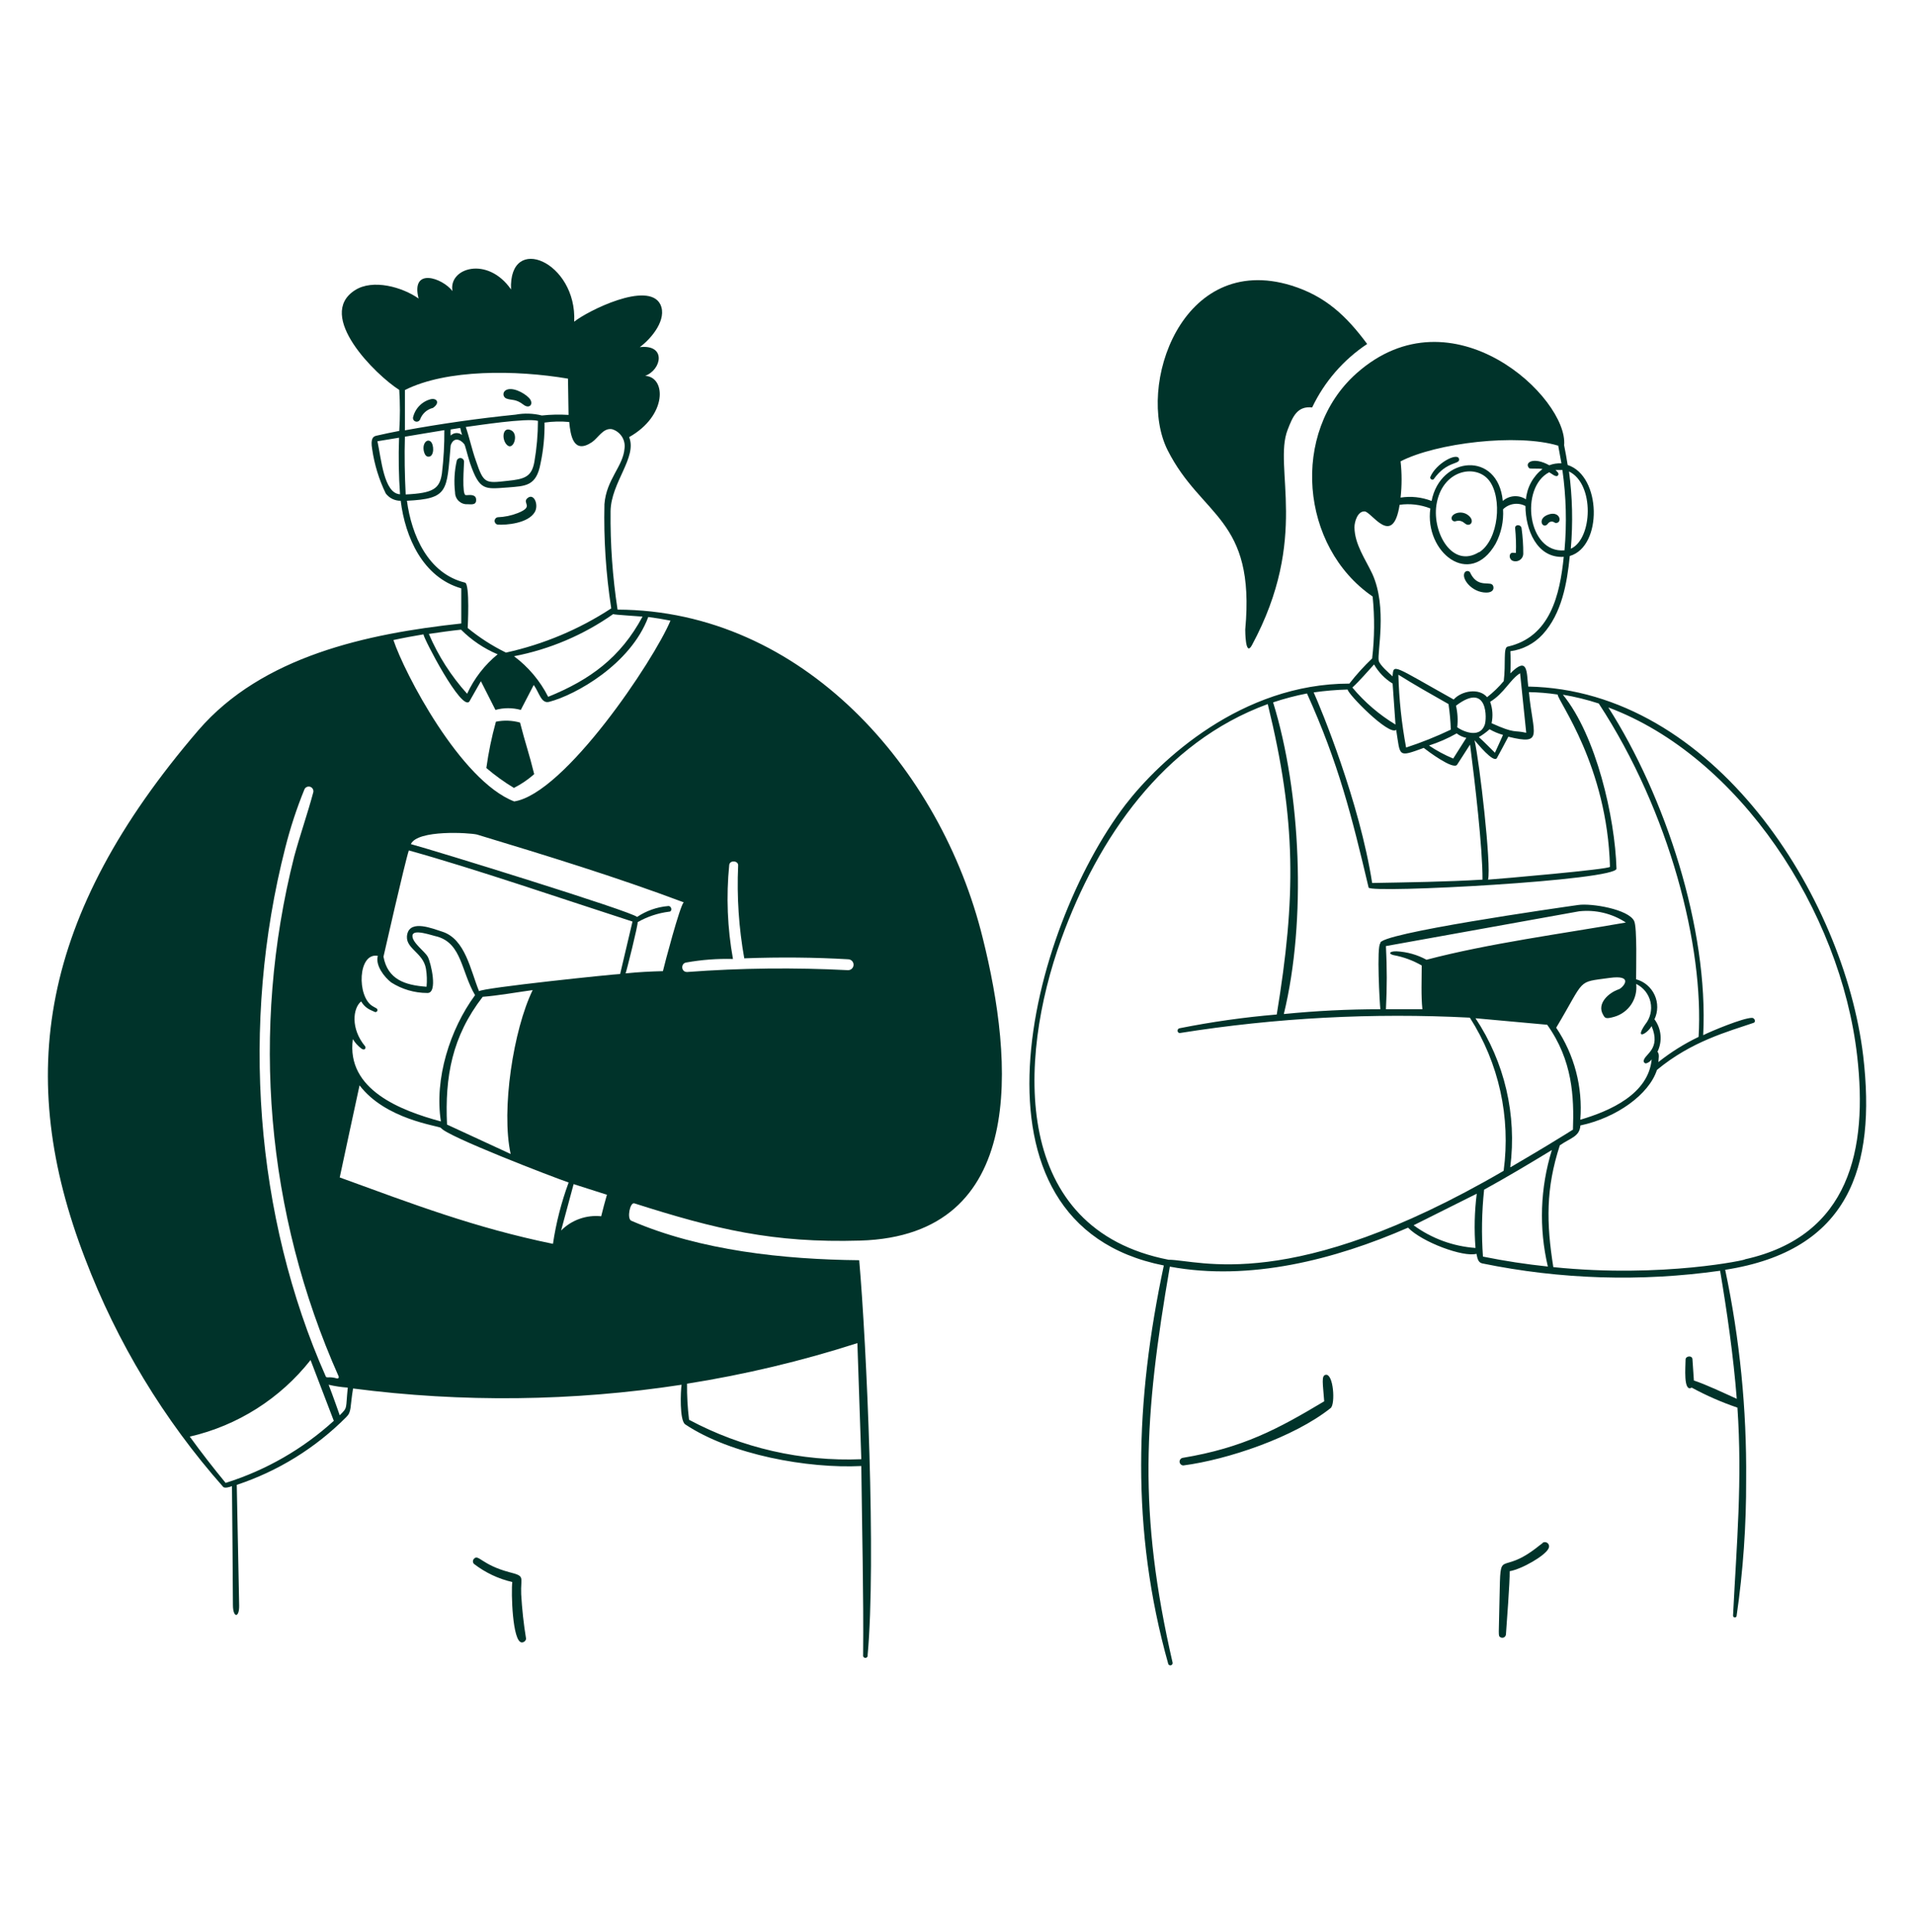
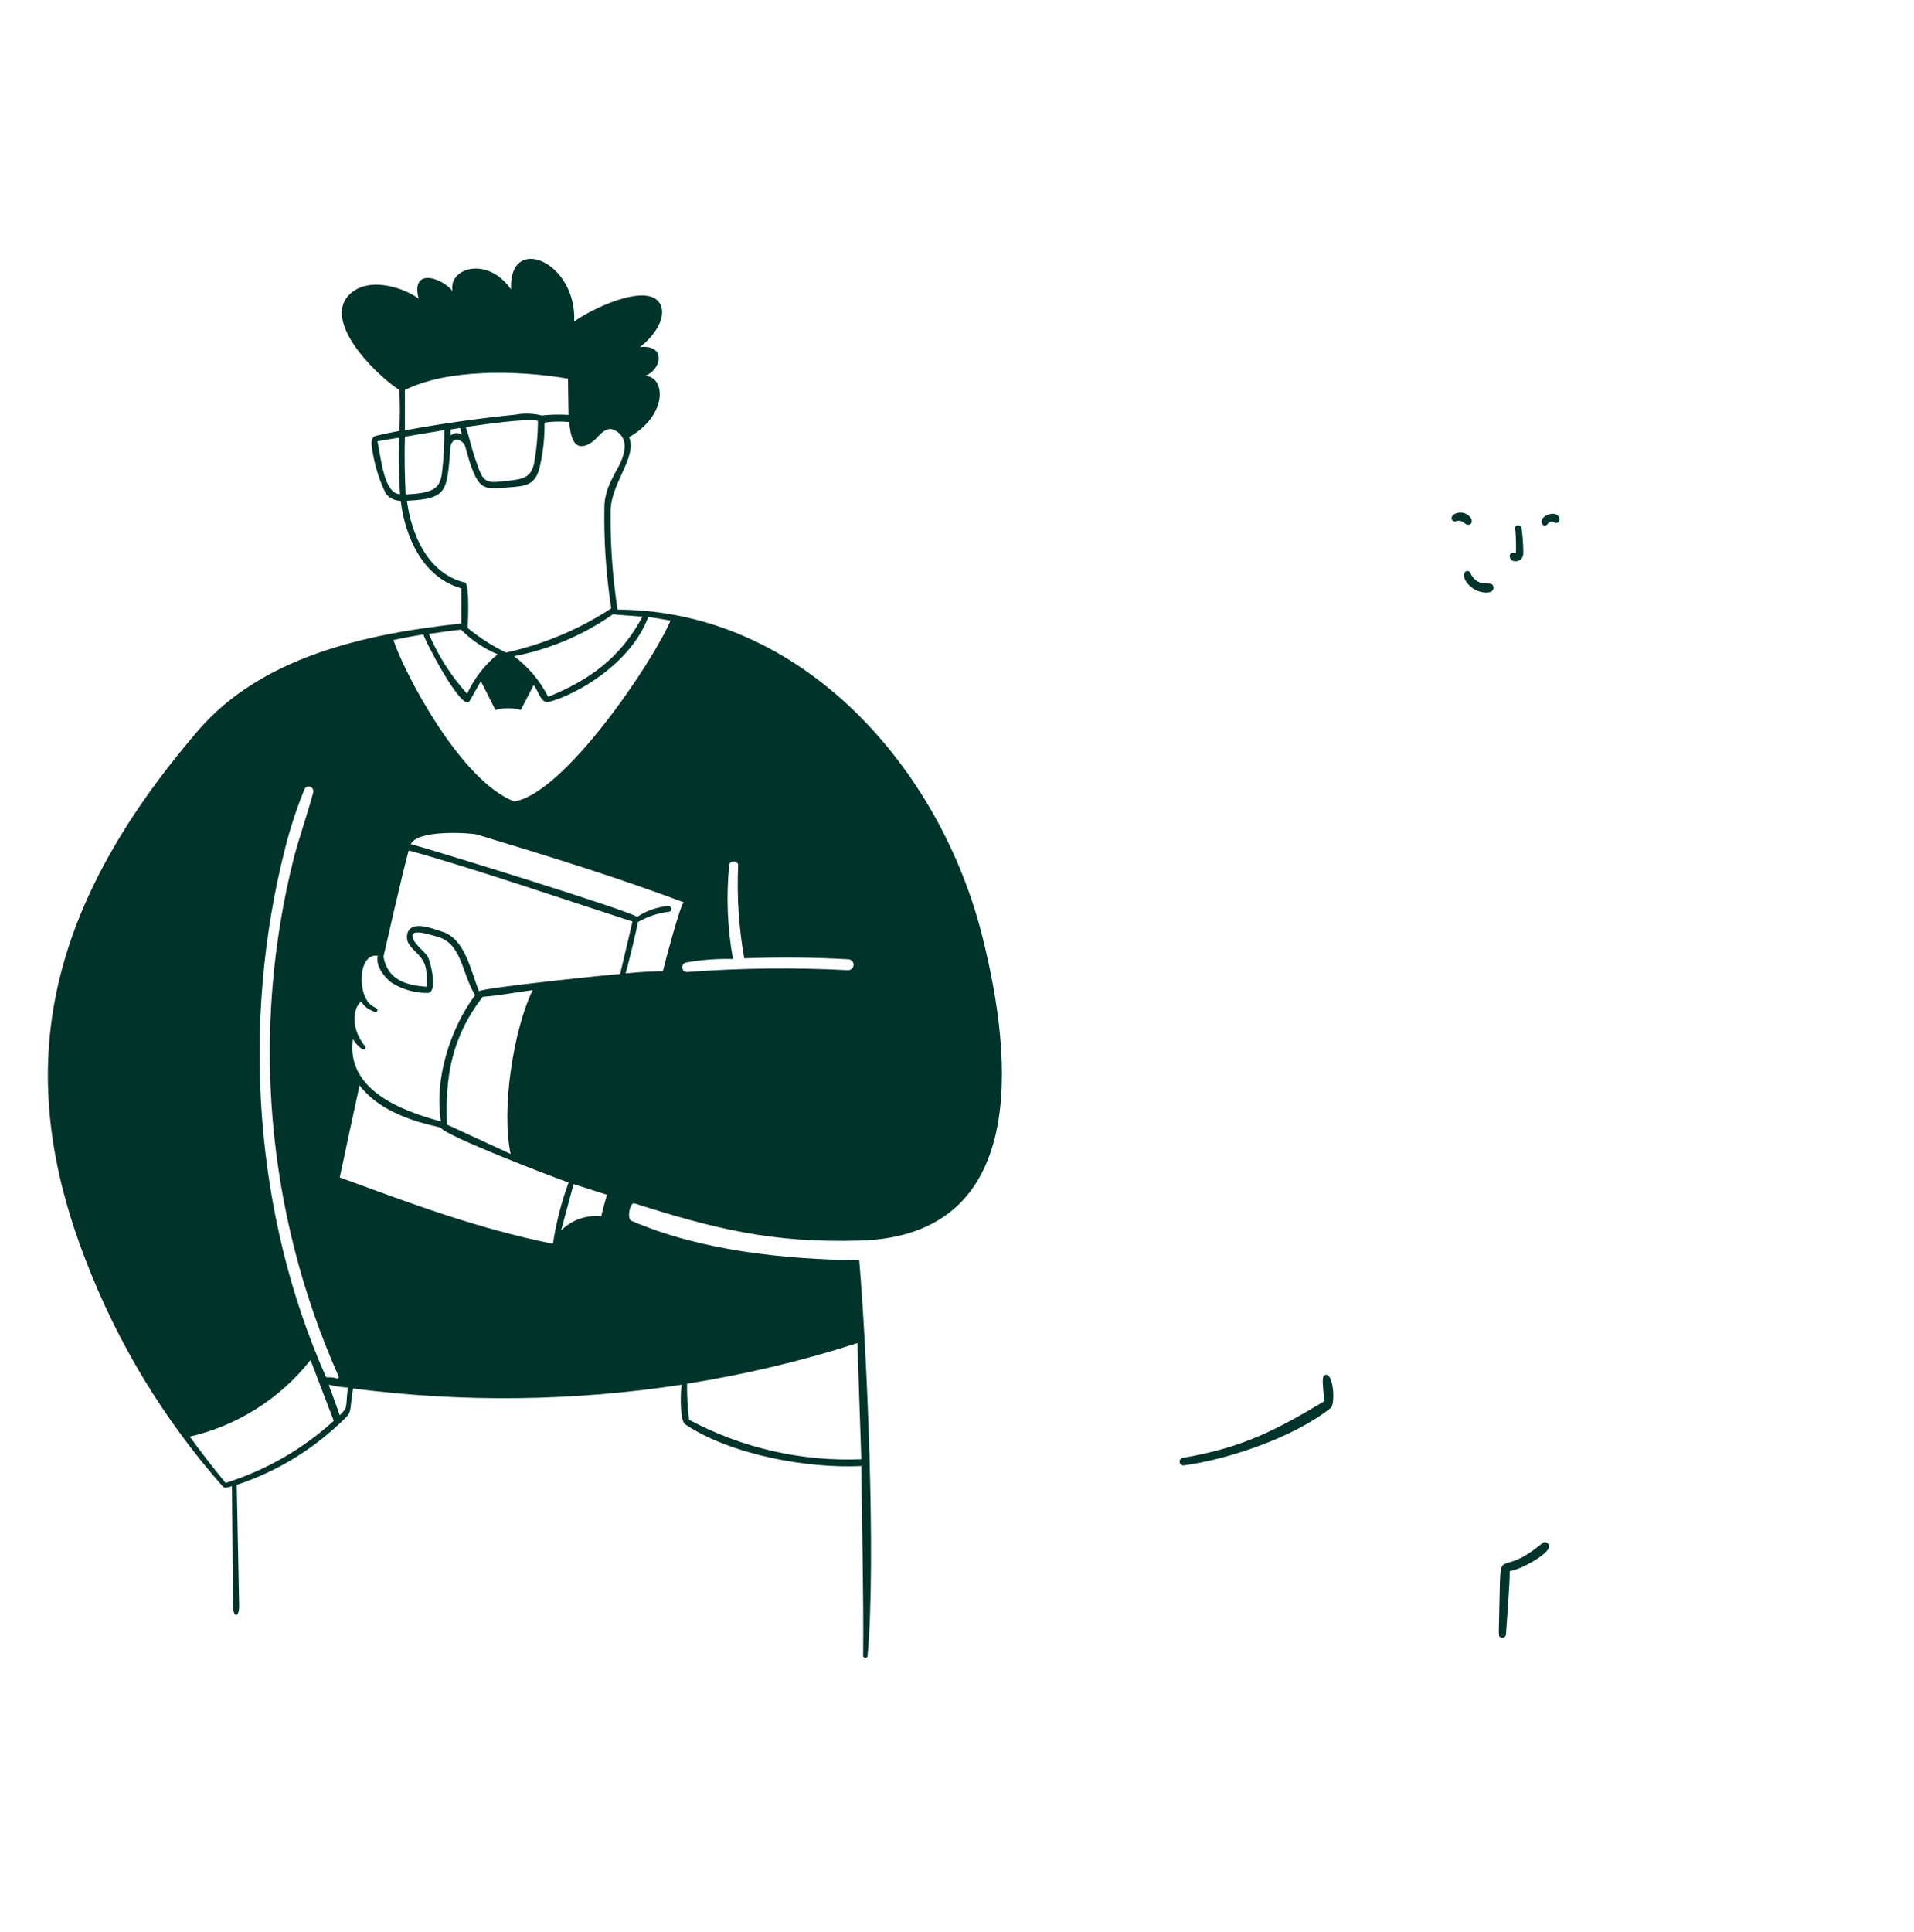
<svg xmlns="http://www.w3.org/2000/svg" width="110" height="111" viewBox="0 0 110 111" fill="none">
-   <path d="M71.566 36.172C71.566 36.238 71.566 37.772 71.946 37.079C75.284 30.892 73.156 26.86 74.003 24.693C74.294 23.94 74.553 23.318 75.411 23.412C76.115 21.932 77.208 20.672 78.573 19.765C77.374 18.148 76.175 17.015 74.217 16.405C67.898 14.463 65.285 22.218 67.1 25.859C69.058 29.742 72.16 29.731 71.566 36.172ZM82.39 27.542C83.166 26.442 83.952 26.717 83.848 26.354C83.743 25.991 82.528 26.613 82.198 27.416C82.194 27.44 82.197 27.464 82.207 27.487C82.217 27.509 82.233 27.528 82.253 27.541C82.273 27.554 82.297 27.562 82.322 27.562C82.346 27.562 82.37 27.555 82.39 27.542ZM30.701 44.482C30.404 43.272 30.195 42.728 29.887 41.518C29.436 41.392 28.961 41.375 28.501 41.468C28.258 42.342 28.075 43.232 27.951 44.13C28.447 44.554 28.977 44.937 29.535 45.274C29.956 45.061 30.348 44.795 30.701 44.482Z" fill="#00332A" />
  <path d="M36.46 69.145C41.124 70.63 44.418 71.433 49.44 71.284C59.081 70.993 58.24 60.939 56.48 53.904C54.076 44.142 46.107 35.067 35.492 35.028C35.204 33.156 35.07 31.263 35.09 29.369C35.118 27.719 36.63 26.283 36.157 25.117C38.357 23.88 38.291 21.663 37.081 21.597C38.049 21.223 38.291 19.771 36.768 19.947C37.439 19.458 38.363 18.341 37.95 17.489C37.257 16.119 33.765 17.868 33 18.484C33.165 15.036 29.227 13.364 29.37 16.631C28.023 14.689 25.762 15.393 26.004 16.724C25.421 15.965 23.595 15.338 24.057 17.153C23.122 16.493 21.428 16.015 20.4 16.675C18.123 18.132 21.588 21.542 22.946 22.406C22.996 23.189 22.996 23.976 22.946 24.76C22.506 24.842 22.072 24.936 21.637 25.035C21.456 25.073 21.28 25.183 21.39 25.81C21.518 26.694 21.781 27.553 22.171 28.357C22.271 28.488 22.401 28.595 22.55 28.668C22.699 28.74 22.863 28.777 23.029 28.775C23.287 30.876 24.305 33.175 26.51 33.807V35.826C21.082 36.409 15.07 37.707 11.402 41.958C2.25 52.612 0.864 61.874 4.89 72.318C6.723 77.133 9.412 81.577 12.826 85.436C12.914 85.535 13.233 85.436 13.332 85.392C13.354 87.669 13.373 89.947 13.387 92.228C13.387 92.971 13.756 92.982 13.745 92.256L13.607 85.32C15.978 84.534 18.132 83.202 19.894 81.432C20.218 81.118 20.108 80.882 20.29 79.782C26.562 80.596 32.919 80.524 39.171 79.567C39.116 79.908 39.045 81.619 39.38 81.844C41.998 83.593 46.42 84.391 49.5 84.237C49.539 87.735 49.638 91.7 49.605 95.105C49.601 95.124 49.601 95.144 49.606 95.163C49.61 95.182 49.619 95.2 49.632 95.215C49.644 95.23 49.66 95.242 49.677 95.251C49.695 95.259 49.714 95.263 49.734 95.263C49.754 95.263 49.773 95.259 49.791 95.251C49.808 95.242 49.824 95.23 49.836 95.215C49.849 95.2 49.858 95.182 49.862 95.163C49.867 95.144 49.867 95.124 49.863 95.105C50.358 89.687 49.808 77.312 49.379 72.412C45.067 72.368 40.244 71.862 36.273 70.14C36.02 70.014 36.207 69.057 36.46 69.145ZM21.692 25.354L22.935 25.15C22.896 26.234 22.914 27.319 22.99 28.401C22.061 28.357 21.912 26.36 21.692 25.354ZM39.485 79.507C42.803 78.983 46.076 78.203 49.275 77.175L49.5 83.846C46.057 83.986 42.639 83.204 39.6 81.58C39.517 80.892 39.478 80.2 39.485 79.507ZM39.43 55.307C40.319 55.147 41.222 55.079 42.125 55.103C41.803 53.321 41.731 51.504 41.91 49.702C41.943 49.4 42.46 49.449 42.422 49.752C42.343 51.53 42.461 53.312 42.774 55.065C44.853 54.988 46.86 55.01 48.741 55.12C48.824 55.12 48.904 55.153 48.963 55.211C49.022 55.27 49.055 55.35 49.055 55.433C49.055 55.516 49.022 55.596 48.963 55.655C48.904 55.714 48.824 55.747 48.741 55.747C45.658 55.587 42.569 55.621 39.49 55.851C39.138 55.857 39.116 55.362 39.43 55.307ZM36.927 35.43C35.662 37.789 33.902 39.065 31.504 40.039C31.038 39.12 30.366 38.322 29.541 37.707C31.59 37.312 33.532 36.487 35.239 35.287C35.283 35.325 36.724 35.408 36.927 35.43ZM32.643 21.757L32.676 23.841C32.164 23.808 31.651 23.819 31.141 23.874C30.648 23.75 30.134 23.733 29.634 23.825C27.5 24.041 25.379 24.342 23.271 24.727V22.411C25.663 21.207 29.651 21.251 32.643 21.757ZM30.916 24.188C30.914 24.973 30.846 25.757 30.712 26.531C30.558 27.394 30.162 27.532 29.156 27.631C27.885 27.774 27.797 27.79 27.352 26.476C27.121 25.832 26.983 25.156 26.769 24.534C27.434 24.446 30.25 24.006 30.916 24.182V24.188ZM26.554 24.996C26.461 24.917 26.342 24.877 26.22 24.883C26.099 24.889 25.984 24.941 25.9 25.029C25.889 24.912 25.889 24.794 25.9 24.677L26.45 24.589C26.477 24.725 26.512 24.859 26.554 24.991V24.996ZM23.254 25.095C24.041 24.969 24.756 24.837 25.537 24.716C25.543 25.543 25.497 26.369 25.399 27.191C25.273 28.082 24.91 28.335 23.315 28.412C23.26 27.306 23.238 26.195 23.271 25.09L23.254 25.095ZM23.37 28.775C25.79 28.659 25.669 28.225 25.9 25.596C26.07 25.09 26.45 25.233 26.681 25.519C26.741 25.596 26.84 26.069 27.016 26.619C27.566 28.208 27.863 28.104 29.172 28.01C30.201 27.928 30.822 27.944 31.064 26.635C31.229 25.861 31.306 25.072 31.295 24.281C31.765 24.214 32.242 24.203 32.714 24.248C32.786 24.996 32.945 26.124 34.018 25.409C34.381 25.161 34.667 24.573 35.173 24.661C35.404 24.728 35.604 24.876 35.736 25.078C35.868 25.279 35.924 25.521 35.893 25.761C35.816 26.8 34.848 27.537 34.738 28.967C34.691 30.971 34.822 32.975 35.129 34.957C33.283 36.164 31.233 37.025 29.079 37.498C28.293 37.114 27.555 36.639 26.879 36.084C26.879 36.084 27.016 33.549 26.725 33.477C24.602 32.96 23.65 30.749 23.386 28.769L23.37 28.775ZM26.499 36.183C27.102 36.785 27.815 37.265 28.6 37.597C27.851 38.209 27.251 38.984 26.846 39.863C25.927 38.846 25.184 37.685 24.646 36.425C25.262 36.332 25.889 36.244 26.516 36.178L26.499 36.183ZM24.338 36.453C24.338 36.667 26.538 40.913 26.978 40.303L27.638 39.142L28.474 40.792C28.951 40.661 29.454 40.661 29.931 40.792L30.674 39.357C30.993 39.797 31.103 40.457 31.57 40.325C33.072 39.934 36.24 38.174 37.257 35.452C37.686 35.507 38.11 35.578 38.533 35.661C37.571 37.96 32.45 45.605 29.552 46.05C26.455 44.857 23.232 38.653 22.611 36.777C23.188 36.651 23.766 36.546 24.354 36.447L24.338 36.453ZM20.279 59.707C20.406 59.922 20.577 60.109 20.779 60.257C20.983 60.394 21.043 60.191 20.983 60.119C20.136 59.096 20.284 57.919 20.757 57.54C20.883 57.761 21.075 57.936 21.307 58.04L21.549 58.15C21.575 58.157 21.602 58.154 21.626 58.143C21.651 58.132 21.67 58.113 21.682 58.089C21.693 58.065 21.696 58.038 21.69 58.012C21.684 57.986 21.669 57.963 21.648 57.947L21.406 57.809C20.504 57.259 20.559 54.718 21.714 54.922C21.56 55.472 22.088 56.148 22.484 56.451C23.1 56.844 23.816 57.054 24.547 57.056C25.19 57.1 24.761 55.296 24.585 54.977C24.409 54.658 23.661 54.146 23.705 53.75C23.749 53.354 24.805 53.75 25.152 53.822C26.543 54.24 26.51 55.835 27.302 57.182C25.861 59.135 24.954 61.995 25.339 64.437C23.051 63.821 19.883 62.616 20.279 59.707ZM29.348 66.307L25.691 64.618C25.564 61.868 25.977 59.558 27.742 57.276C28.584 57.215 29.717 57.012 30.613 56.891C29.508 59.157 28.793 63.771 29.348 66.307ZM16.396 48.707C16.684 47.566 17.051 46.447 17.496 45.357C17.522 45.296 17.57 45.247 17.631 45.22C17.691 45.192 17.76 45.188 17.823 45.208C17.886 45.227 17.94 45.27 17.974 45.327C18.008 45.384 18.02 45.451 18.007 45.517C17.677 46.754 17.243 47.981 16.907 49.218C14.386 59.182 15.287 69.704 19.465 79.094C19.47 79.108 19.472 79.124 19.469 79.139C19.467 79.154 19.46 79.168 19.449 79.18C19.439 79.191 19.426 79.2 19.411 79.204C19.396 79.208 19.381 79.208 19.366 79.204C18.915 79.072 18.766 79.204 18.722 79.089C14.652 69.909 13.805 58.838 16.396 48.707ZM12.975 85.216C12.258 84.348 11.569 83.458 10.907 82.548C13.654 81.916 16.103 80.363 17.848 78.148L19.184 81.641C17.398 83.265 15.279 84.481 12.975 85.205V85.216ZM19.525 81.322C19.525 81.322 19.124 80.172 18.887 79.567C19.249 79.651 19.617 79.706 19.987 79.732C19.855 81.008 19.998 80.843 19.525 81.322ZM19.525 67.654C19.899 65.889 20.284 64.129 20.664 62.363C22.149 64.321 25.152 64.679 25.339 64.805C25.614 65.267 31.774 67.638 32.681 67.946C32.26 69.087 31.958 70.268 31.779 71.471C27.28 70.547 23.738 69.189 19.52 67.654H19.525ZM34.557 69.887C34.135 69.842 33.708 69.892 33.308 70.034C32.908 70.175 32.546 70.405 32.247 70.707L32.967 68.039L34.881 68.65C34.766 69.057 34.65 69.475 34.551 69.887H34.557ZM27.533 56.957C27.038 55.758 26.747 53.948 25.405 53.53C24.855 53.354 23.601 52.837 23.408 53.668C23.216 54.498 24.321 54.696 24.481 55.67C24.536 56.01 24.547 56.355 24.514 56.698C23.282 56.61 22.281 56.286 22.039 54.971C22.039 54.971 23.271 49.537 23.496 48.866C27.198 49.889 32.467 51.699 36.35 52.953L35.64 55.967C35.343 55.967 27.66 56.764 27.533 56.957ZM35.948 55.945C35.987 55.895 36.685 53.096 36.647 52.986C37.203 52.669 37.816 52.465 38.451 52.386C38.66 52.386 38.605 52.04 38.396 52.062C37.758 52.116 37.145 52.332 36.614 52.689C36.35 52.381 24.882 48.839 23.612 48.503C23.997 47.662 26.983 47.849 27.412 47.953C31.427 49.169 35.36 50.373 39.292 51.847C39.072 52.062 38.192 55.395 38.099 55.802C37.4 55.818 36.669 55.857 35.948 55.928V55.945ZM88.699 88.626C88.688 88.629 88.678 88.634 88.669 88.642C88.66 88.65 88.654 88.659 88.649 88.67L88.446 88.824C86.141 90.683 86.246 88.741 86.18 91.827C86.141 94.027 86.092 93.983 86.224 94.071C86.254 94.091 86.289 94.103 86.325 94.105C86.361 94.108 86.397 94.101 86.43 94.086C86.463 94.07 86.491 94.046 86.511 94.017C86.532 93.987 86.545 93.953 86.548 93.917C86.587 93.306 86.779 90.886 86.763 90.281C87.472 90.16 88.825 89.374 88.996 88.972C89.021 88.929 89.032 88.879 89.027 88.829C89.022 88.779 89.002 88.732 88.97 88.694C88.937 88.656 88.894 88.629 88.845 88.617C88.796 88.604 88.745 88.608 88.699 88.626ZM76.192 78.995C75.928 79.039 76.027 79.479 76.104 80.519C73.447 82.108 71.44 83.192 67.964 83.769C67.911 83.781 67.865 83.812 67.834 83.855C67.802 83.899 67.788 83.952 67.793 84.006C67.799 84.059 67.824 84.109 67.863 84.145C67.903 84.182 67.954 84.202 68.008 84.204C70.532 83.874 74.355 82.598 76.478 80.904C76.753 80.662 76.637 78.924 76.192 78.995ZM86.9 32.207C86.967 32.24 87.041 32.256 87.116 32.253C87.19 32.25 87.263 32.228 87.327 32.19C87.391 32.152 87.445 32.098 87.483 32.033C87.52 31.969 87.541 31.896 87.544 31.822C87.546 31.328 87.513 30.836 87.445 30.348C87.406 30.117 87.06 30.122 87.076 30.348C87.123 30.819 87.138 31.293 87.12 31.767C87.065 31.8 86.845 31.684 86.779 31.871C86.759 31.933 86.76 31.999 86.782 32.059C86.804 32.12 86.846 32.172 86.9 32.207ZM84.519 32.96C84.511 32.922 84.491 32.887 84.463 32.86C84.434 32.833 84.397 32.816 84.359 32.811C84.32 32.806 84.28 32.814 84.246 32.833C84.211 32.852 84.184 32.881 84.167 32.916C83.985 33.252 84.585 34.049 85.421 34.049C85.756 34.049 85.872 33.879 85.822 33.692C85.718 33.307 84.981 33.857 84.519 32.96ZM89.018 29.556C88.27 29.787 88.688 30.491 88.979 30.067C89.017 30.02 89.07 29.987 89.129 29.975C89.189 29.963 89.251 29.972 89.304 30.001C89.341 30.032 89.387 30.05 89.436 30.05C89.484 30.05 89.531 30.032 89.568 30.001C89.744 29.82 89.54 29.391 89.018 29.556ZM84.381 30.155C84.568 30.155 84.678 29.93 84.486 29.704C84.057 29.22 83.32 29.523 83.435 29.842C83.444 29.865 83.458 29.886 83.475 29.904C83.493 29.922 83.514 29.936 83.537 29.945C83.561 29.954 83.585 29.959 83.611 29.958C83.635 29.957 83.66 29.951 83.683 29.941C84.112 29.847 84.15 30.155 84.381 30.155Z" fill="#00332A" />
-   <path d="M29.953 91.606C29.909 90.584 30.223 90.578 29.249 90.331C27.687 89.912 27.495 89.285 27.242 89.566C27.222 89.585 27.206 89.609 27.196 89.634C27.185 89.659 27.18 89.687 27.18 89.715C27.18 89.742 27.185 89.769 27.196 89.795C27.206 89.82 27.222 89.844 27.242 89.863C27.892 90.364 28.642 90.719 29.442 90.903C29.37 91.453 29.442 94.373 29.992 94.373C30.05 94.372 30.107 94.351 30.151 94.313C30.195 94.275 30.225 94.222 30.234 94.164C30.095 93.317 30.002 92.463 29.953 91.606ZM27.363 28.78C27.396 28.472 27.17 28.422 26.868 28.45H26.769C26.532 28.45 26.67 26.701 26.67 26.536C26.671 26.485 26.653 26.435 26.62 26.395C26.588 26.356 26.542 26.329 26.491 26.321C26.441 26.312 26.389 26.322 26.345 26.348C26.301 26.375 26.268 26.416 26.252 26.465C26.114 27.067 26.081 27.688 26.153 28.302C26.153 28.394 26.173 28.485 26.21 28.569C26.247 28.654 26.301 28.73 26.368 28.793C26.436 28.855 26.515 28.904 26.602 28.935C26.689 28.966 26.781 28.979 26.873 28.973C27.104 28.983 27.341 29.011 27.363 28.78ZM30.311 28.626C29.981 28.912 30.723 29.099 29.761 29.479C29.392 29.625 29.002 29.706 28.606 29.721C28.555 29.729 28.51 29.754 28.477 29.793C28.444 29.832 28.425 29.881 28.425 29.932C28.425 29.983 28.444 30.032 28.477 30.071C28.51 30.11 28.555 30.136 28.606 30.144C29.084 30.177 30.349 30.078 30.734 29.424C30.976 29.011 30.685 28.302 30.311 28.626ZM24.75 25.37C24.514 25.177 24.228 25.541 24.382 26.008C24.426 26.145 24.514 26.261 24.662 26.239C24.965 26.195 24.948 25.546 24.75 25.37ZM24.75 22.939C24.498 23.005 24.27 23.14 24.091 23.329C23.911 23.517 23.787 23.752 23.733 24.006C23.73 24.055 23.745 24.104 23.774 24.144C23.804 24.183 23.846 24.212 23.894 24.224C23.941 24.236 23.992 24.232 24.037 24.211C24.082 24.19 24.118 24.155 24.14 24.11C24.197 23.945 24.296 23.798 24.425 23.68C24.555 23.563 24.712 23.48 24.882 23.439C25.3 23.154 25.113 22.857 24.75 22.939ZM29.381 24.727C28.875 24.468 28.804 25.276 29.156 25.584C29.508 25.892 29.827 24.952 29.381 24.727ZM29.106 22.901C29.409 23.016 29.629 22.901 30.091 23.258C30.443 23.527 30.707 23.186 30.404 22.867C30.102 22.549 29.398 22.197 29.051 22.433C29.011 22.46 28.978 22.498 28.958 22.542C28.937 22.586 28.93 22.635 28.935 22.684C28.941 22.732 28.96 22.778 28.99 22.816C29.02 22.855 29.06 22.884 29.106 22.901ZM107.08 60.669C105.98 51.501 98.478 39.648 87.83 39.45C87.731 38.647 87.83 37.657 86.801 38.691C86.826 38.268 86.826 37.844 86.801 37.42C87.512 37.326 88.168 36.985 88.655 36.458C89.755 35.259 90.063 33.51 90.217 31.948C92.114 31.398 92.037 27.345 90.096 26.718C90.035 26.338 89.969 25.959 89.892 25.584C90.145 22.884 83.468 16.548 77.952 21.459C74.157 24.842 74.723 31.425 78.887 34.275C79.007 35.458 78.998 36.651 78.859 37.833C78.387 38.282 77.95 38.765 77.55 39.279C71.352 39.279 66.655 43.679 64.686 46.231C59.186 53.425 54.786 70.316 66.886 72.714C65.236 80.48 64.977 87.905 67.144 95.621C67.159 95.648 67.182 95.67 67.21 95.681C67.239 95.693 67.27 95.694 67.3 95.685C67.329 95.676 67.354 95.657 67.371 95.631C67.388 95.606 67.395 95.575 67.392 95.544C65.401 86.888 65.742 81.398 67.232 72.78C71.814 73.632 76.714 72.379 80.922 70.541C81.725 71.372 84.095 72.252 84.854 72.043C84.915 72.351 84.964 72.538 85.179 72.593C89.68 73.517 94.307 73.66 98.857 73.016C99.253 75.365 99.622 77.917 99.814 80.376C99.143 80.073 98.021 79.54 97.35 79.325L97.268 78.115C97.268 77.862 96.877 77.906 96.872 78.115C96.872 78.5 96.729 80.023 97.224 79.732C98.066 80.189 98.945 80.574 99.853 80.882C100.139 85.1 99.809 88.68 99.6 92.833C99.6 92.858 99.609 92.882 99.625 92.9C99.641 92.919 99.663 92.932 99.687 92.936C99.712 92.94 99.737 92.935 99.758 92.922C99.779 92.909 99.795 92.889 99.803 92.866C100.18 90.271 100.363 87.651 100.353 85.028C100.39 80.974 99.986 76.928 99.149 72.962C106.288 71.856 107.828 67.055 107.08 60.669ZM90.277 31.519C90.405 30.044 90.37 28.559 90.173 27.091C91.652 27.806 91.531 30.969 90.277 31.53V31.519ZM87.868 39.769C88.421 39.779 88.972 39.825 89.518 39.907C89.546 40.308 92.373 44.01 92.527 49.806C92.527 49.95 86.125 50.505 85.52 50.544C85.718 49.74 85.03 43.789 84.744 42.535C84.876 42.678 85.844 43.889 86.031 43.553C86.218 43.218 86.471 42.739 86.686 42.332C88.748 42.838 88.099 42.211 87.868 39.764V39.769ZM83.721 42.145C83.883 42.27 84.071 42.356 84.271 42.398L83.518 43.586C83.03 43.384 82.564 43.133 82.126 42.838C82.68 42.66 83.215 42.426 83.721 42.139V42.145ZM80.812 42.959C80.553 41.576 80.404 40.175 80.366 38.768C81.301 39.356 82.28 39.907 83.248 40.456C83.319 40.943 83.364 41.433 83.38 41.925C82.547 42.323 81.689 42.667 80.812 42.953V42.959ZM83.749 41.793C83.797 41.378 83.772 40.957 83.677 40.55C85.536 39.131 85.454 41.353 85.327 41.65C85.008 42.53 83.903 41.919 83.749 41.788V41.793ZM86.378 42.233C86.229 42.574 86.07 42.91 85.916 43.251C85.608 42.953 85.311 42.64 84.992 42.354C85.212 42.225 85.418 42.074 85.608 41.903C85.85 42.043 86.108 42.152 86.378 42.227V42.233ZM87.362 38.691C87.478 39.83 87.599 40.968 87.714 42.106C86.983 41.936 87.115 42.184 85.723 41.556C85.812 41.146 85.783 40.719 85.641 40.325C86.455 39.83 86.785 39.038 87.362 38.685V38.691ZM89.914 31.623C87.78 31.805 87.335 28.01 89.034 27.136C89.15 27.191 89.414 27.444 89.529 27.328C89.645 27.212 89.474 27.081 89.392 27.003H89.793C90.01 28.532 90.051 30.08 89.914 31.618V31.623ZM89.546 25.573L89.738 26.624C89.5 26.611 89.262 26.648 89.04 26.734C88.116 26.223 87.582 26.585 87.885 26.904C87.945 26.948 88.435 26.904 88.649 26.948C88.379 27.158 88.155 27.421 87.992 27.721C87.828 28.021 87.728 28.352 87.698 28.692C87.496 28.56 87.257 28.497 87.016 28.514C86.776 28.531 86.548 28.626 86.367 28.785C86.092 25.898 82.775 26.201 82.275 28.785C81.708 28.566 81.093 28.499 80.493 28.593C80.57 27.9 80.57 27.201 80.493 26.509C82.55 25.447 87.197 24.897 89.546 25.607V25.573ZM85.003 31.723C83.474 32.679 82.319 30.622 82.55 29.033C82.852 26.998 84.81 26.619 85.58 27.608C86.35 28.599 86.141 31.024 85.003 31.739V31.723ZM78.87 32.977C78.469 32.124 77.853 31.277 77.842 30.298C77.842 29.979 78.023 29.369 78.425 29.385C78.826 29.401 80.047 31.508 80.438 29.006C81.034 28.923 81.642 28.995 82.203 29.215C81.857 31.717 84.469 33.829 85.954 31.244C86.276 30.636 86.424 29.951 86.383 29.264C86.55 29.1 86.765 28.994 86.996 28.96C87.228 28.926 87.464 28.967 87.67 29.077C87.67 30.402 88.308 32.086 89.87 31.997C89.65 34.17 89.1 36.606 86.642 37.157C86.383 37.212 86.548 38.147 86.422 39.136C86.136 39.477 85.815 39.787 85.465 40.06C85.003 39.511 83.996 39.692 83.545 40.193C80.02 38.224 80.097 38.114 80.031 38.861C79.822 38.669 79.31 38.229 79.239 37.971C79.129 37.547 79.75 34.913 78.87 32.977ZM78.969 38.179C79.228 38.629 79.595 39.007 80.036 39.279L80.201 41.633C79.262 41.066 78.424 40.347 77.721 39.505C78.144 39.12 78.579 38.603 78.969 38.179ZM77.451 39.62C77.451 39.868 79.827 42.299 80.24 41.936C80.487 43.476 80.311 43.526 81.824 42.975C82.038 43.146 83.529 44.263 83.743 43.938C83.958 43.614 84.238 43.163 84.486 42.783C84.761 44.922 85.212 48.751 85.201 50.544C83.089 50.67 80.971 50.697 78.859 50.736C78.133 46.066 75.906 40.688 75.499 39.785C76.146 39.692 76.798 39.637 77.451 39.62ZM75.114 39.846C76.929 43.872 77.677 46.858 78.656 51C78.738 51.346 93.055 50.587 92.901 49.9C92.813 46.968 91.74 42.272 89.821 39.917C90.52 40.034 91.209 40.203 91.883 40.423C95.975 46.672 97.933 54.426 97.62 59.58C96.798 59.974 96.023 60.459 95.31 61.026C95.31 60.878 95.392 60.553 95.255 60.438C95.401 60.141 95.462 59.809 95.432 59.479C95.402 59.149 95.281 58.834 95.084 58.568C95.188 58.35 95.242 58.112 95.243 57.871C95.245 57.63 95.194 57.391 95.093 57.172C94.992 56.953 94.845 56.758 94.661 56.602C94.477 56.446 94.261 56.333 94.028 56.269C94.028 55.752 94.094 53.282 93.918 52.925C93.605 52.248 91.46 51.886 90.695 52.001C89.727 52.139 79.079 53.651 79.332 54.201C79.107 54.339 79.294 57.743 79.332 57.99C77.477 57.99 75.627 58.082 73.783 58.266C75.092 52.892 74.767 45.528 73.167 40.358C73.804 40.145 74.454 39.974 75.114 39.846ZM94.6 61.103C94.732 61.066 94.846 60.985 94.925 60.873C94.732 62.874 92.516 63.843 90.822 64.338C90.971 62.47 90.483 60.606 89.436 59.052C91.146 56.192 90.591 56.456 92.494 56.192C93.94 55.989 93.286 56.742 93.044 56.841C92.439 57.044 91.768 57.666 92.125 58.293C92.241 58.502 92.263 58.568 92.774 58.425C93.173 58.31 93.519 58.058 93.75 57.713C93.98 57.367 94.081 56.951 94.034 56.538C94.24 56.638 94.422 56.783 94.564 56.963C94.706 57.143 94.806 57.353 94.856 57.577C94.906 57.8 94.904 58.033 94.851 58.256C94.798 58.479 94.696 58.687 94.551 58.865C93.918 59.789 94.661 59.415 94.919 58.959C95.469 60.273 94.545 60.553 94.468 60.933C94.463 60.953 94.463 60.974 94.467 60.994C94.471 61.015 94.48 61.034 94.493 61.05C94.506 61.067 94.522 61.08 94.54 61.089C94.559 61.098 94.579 61.103 94.6 61.103ZM86.796 67.066C87.182 64.066 86.473 61.027 84.799 58.508L88.919 58.882C90.376 60.922 90.47 63.029 90.398 64.931C90.42 64.855 90.47 64.926 86.818 67.066H86.796ZM80.097 54.883C80.664 54.987 81.209 55.188 81.708 55.477C81.708 56.28 81.664 57.199 81.747 57.99H79.651C79.715 56.781 79.715 55.57 79.651 54.361L90.75 52.364C91.694 52.258 92.646 52.486 93.44 53.008C89.733 53.657 85.569 54.206 81.983 55.147C81.455 54.859 80.868 54.693 80.267 54.663C79.833 54.652 79.783 54.812 80.097 54.883ZM84.799 71.707C83.514 71.616 82.281 71.164 81.241 70.404L84.871 68.589C84.74 69.623 84.716 70.668 84.799 71.707ZM67.155 72.384C58.157 70.629 58.454 60.977 60.995 53.953C63.096 48.157 66.847 42.657 72.859 40.456C74.509 47.194 74.481 51.561 73.376 58.293C71.498 58.451 69.63 58.716 67.782 59.085C67.623 59.123 67.65 59.377 67.821 59.355C73.326 58.48 78.908 58.186 84.475 58.474C86.143 61.085 86.831 64.204 86.416 67.275C74.173 74.403 68.893 72.384 67.155 72.384ZM85.228 72.208C85.136 70.925 85.158 69.637 85.294 68.358C86.625 67.626 87.885 66.873 89.188 66.081C88.516 68.252 88.436 70.563 88.957 72.775C87.713 72.645 86.476 72.456 85.25 72.208H85.228ZM89.271 72.808C88.869 70.266 88.836 68.297 89.645 65.811C90.255 65.382 90.783 65.317 90.827 64.668C92.912 64.228 94.776 62.88 95.227 61.477C97.218 59.828 99.303 59.278 100.782 58.772C100.936 58.717 100.837 58.486 100.689 58.486C100.172 58.486 98.346 59.25 97.884 59.481C98.203 53.343 95.684 45.731 92.433 40.649C99.952 43.459 105.782 52.342 106.733 60.669C107.344 66.01 106.332 71.02 100.276 72.362C100.546 72.356 95.585 73.457 89.271 72.808Z" fill="#00332A" />
</svg>